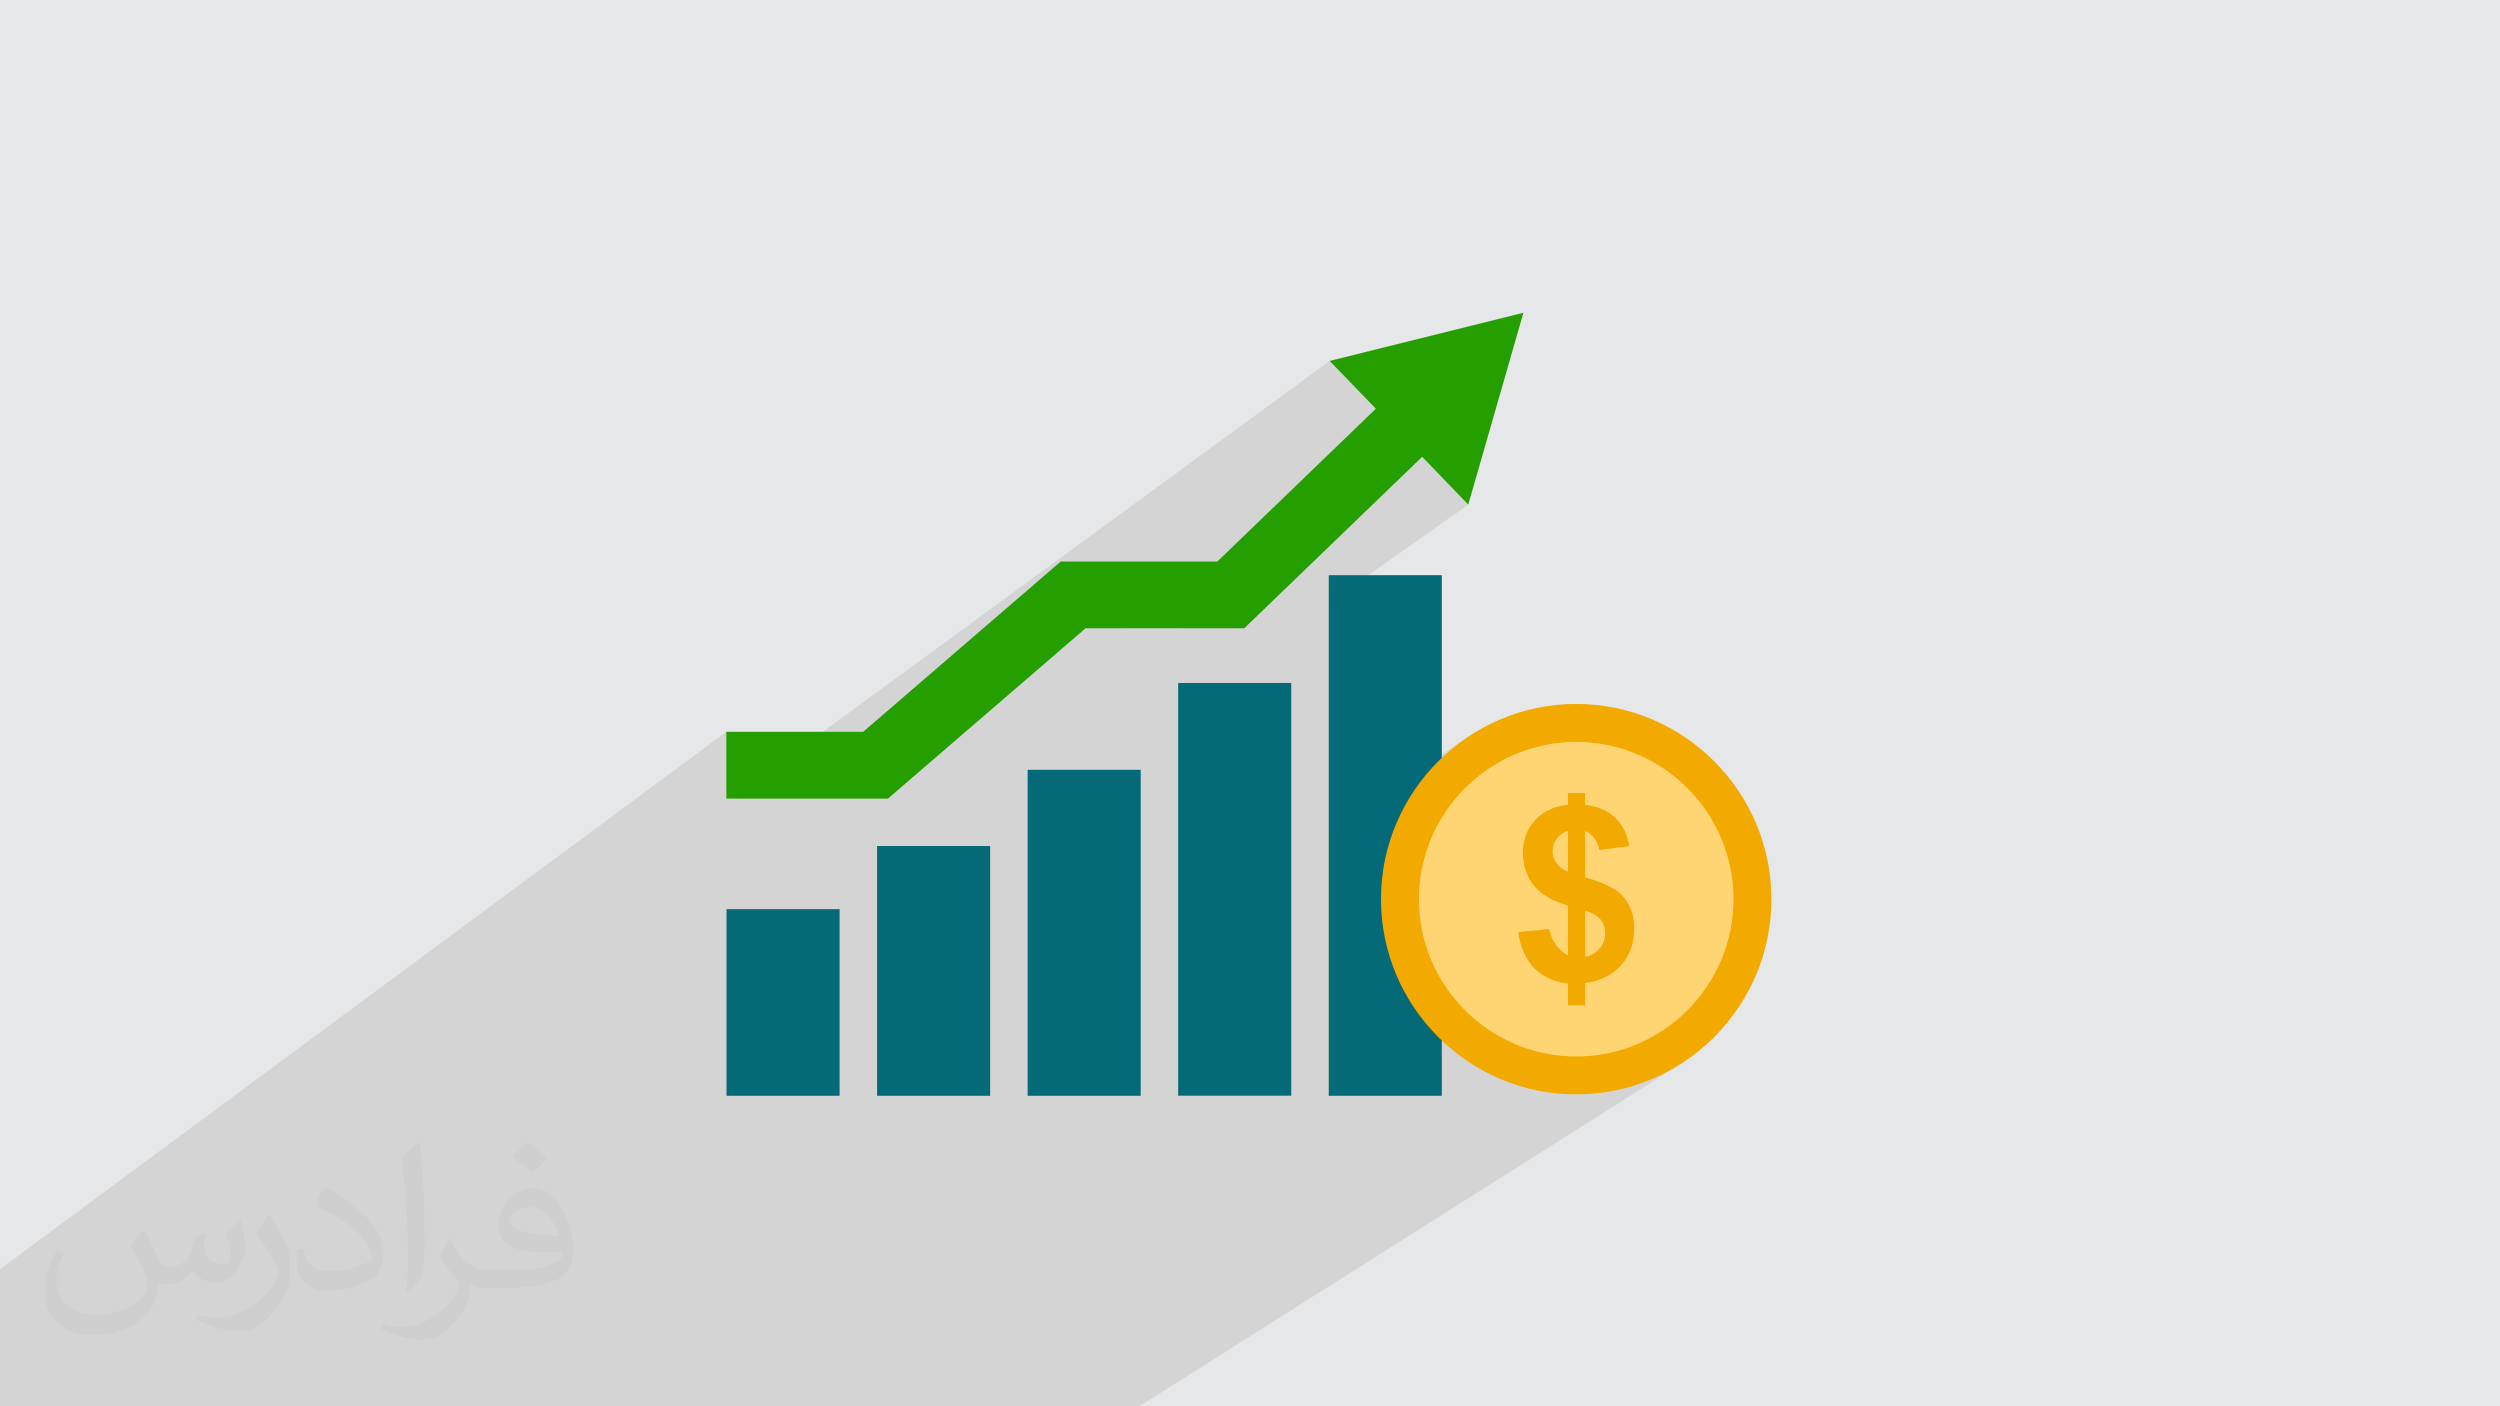
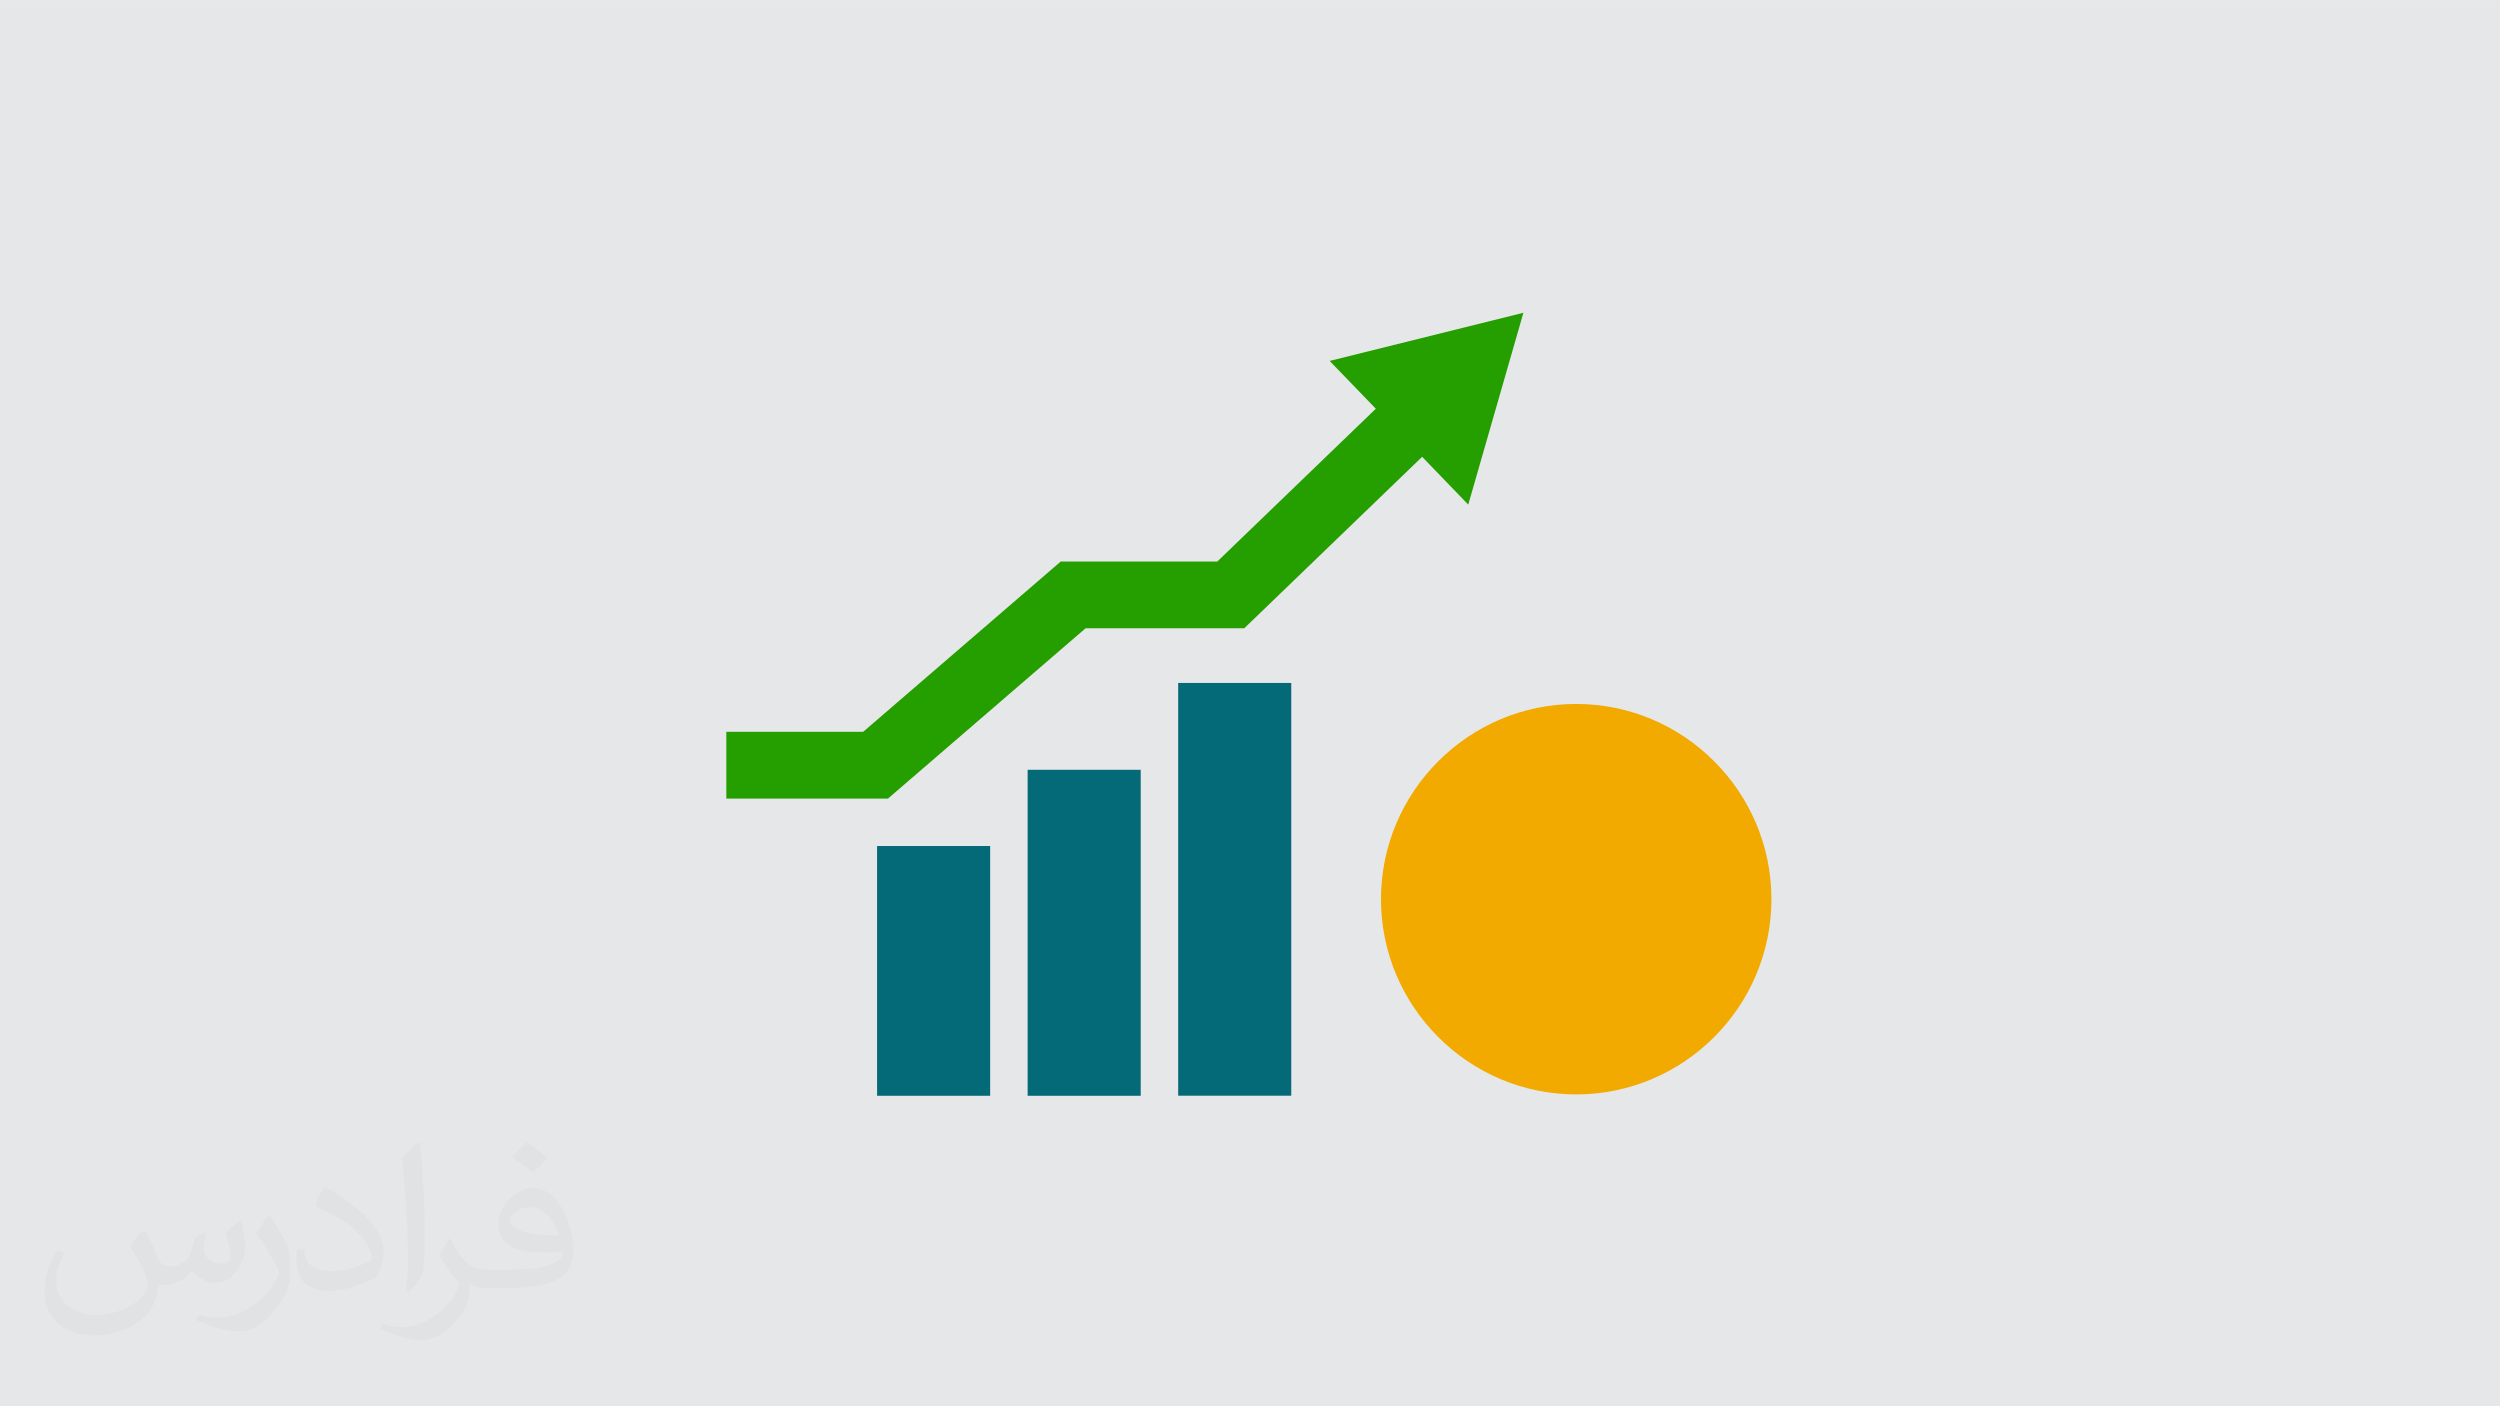
<svg xmlns="http://www.w3.org/2000/svg" xml:space="preserve" width="3.703in" height="2.083in" version="1.1" style="shape-rendering:geometricPrecision; text-rendering:geometricPrecision; image-rendering:optimizeQuality; fill-rule:evenodd; clip-rule:evenodd" viewBox="0 0 3703.33 2083.33">
  <defs>
    <style type="text/css">
   
    .fil0 {fill:#E6E7E8}
    .fil5 {fill:#F2A900}
    .fil6 {fill:#FFD573}
    .fil3 {fill:#046A78;fill-rule:nonzero}
    .fil4 {fill:#259E00;fill-rule:nonzero}
    .fil7 {fill:#F2A900;fill-rule:nonzero}
    .fil2 {fill:#373435;fill-opacity:0.031}
    .fil1 {fill:#373435;fill-opacity:0.102}
   
  </style>
  </defs>
  <g id="Layer_x0020_1">
    <polygon class="fil0" points="-3,0.07 3706.33,0.07 3706.33,2083.26 -3,2083.26 " />
-     <polygon class="fil1" points="1405.02,2083.26 1403.27,2083.26 1395.61,2083.26 1388.89,2083.26 1379.55,2083.26 1357.06,2083.26 1343.61,2083.26 1328.93,2083.26 1328.89,2083.26 1326.35,2083.26 1301.33,2083.26 1296.72,2083.26 1278.59,2083.26 1274.76,2083.26 1266.19,2083.26 1263.85,2083.26 1249.28,2083.26 1226.74,2083.26 1211,2083.26 1192.72,2083.26 1180.28,2083.26 1177.76,2083.26 1177.08,2083.26 1153.38,2083.26 1122.89,2083.26 1120.89,2083.26 1104.66,2083.26 1103.09,2083.26 1093.24,2083.26 1062.93,2083.26 1052.04,2083.26 1039.07,2083.26 1037.41,2083.26 1037.05,2083.26 1027.26,2083.26 1023.16,2083.26 999.53,2083.26 986.8,2083.26 979,2083.26 973.58,2083.26 970.54,2083.26 963.23,2083.26 924.94,2083.26 872.49,2083.26 840.57,2083.26 808.66,2083.26 787.87,2083.26 718.89,2083.26 628.91,2083.26 576.22,2083.26 417.26,2083.26 282.44,2083.26 233.23,2083.26 231.26,2083.26 218.77,2083.26 195.85,2083.26 137.63,2083.26 137.36,2083.26 62.93,2083.26 62.35,2083.26 52.59,2083.26 11.61,2083.26 -3,2083.26 -3,2081.15 -3,2017.58 -3,1983.09 -3,1978.07 -3,1972.9 -3,1882.27 1075.87,1084.14 1075.87,1183.03 1083.57,1183.03 1969.67,534.68 2038.07,605.5 1803.2,831.88 1665.62,930.78 1751.05,930.78 2106.69,676.74 2174.99,747.55 1968.3,893.43 1968.3,1232.11 2173.41,1092.38 2162.07,1100.45 2151.14,1109.05 2140.64,1118.15 2130.59,1127.74 2121,1137.79 2111.9,1148.3 2103.3,1159.22 2095.22,1170.57 2087.69,1182.3 2080.71,1194.41 2074.31,1206.88 2068.51,1219.69 2063.32,1232.81 2062.53,1235.14 2204.78,1138.92 2214.23,1132.85 2223.99,1127.23 2234.04,1122.07 2244.35,1117.39 2254.93,1113.21 2265.75,1109.54 2276.8,1106.39 2288.06,1103.78 2299.51,1101.72 2311.15,1100.24 2322.96,1099.33 2334.92,1099.03 2346.88,1099.33 2358.69,1100.24 2370.33,1101.72 2381.79,1103.78 2393.04,1106.39 2404.09,1109.54 2414.91,1113.21 2425.48,1117.39 2435.8,1122.07 2445.85,1127.23 2455.61,1132.85 2465.06,1138.92 2474.2,1145.43 2483.01,1152.36 2491.48,1159.69 2499.57,1167.42 2507.3,1175.52 2514.64,1183.98 2521.57,1192.79 2528.07,1201.93 2534.15,1211.39 2539.77,1221.15 2544.93,1231.19 2549.6,1241.51 2553.79,1252.08 2557.46,1262.9 2560.61,1273.95 2563.22,1285.2 2565.28,1296.66 2566.76,1308.3 2567.67,1320.11 2567.97,1332.07 2567.67,1344.03 2566.76,1355.84 2565.28,1367.48 2563.22,1378.94 2560.61,1390.2 2557.46,1401.24 2553.79,1412.06 2549.6,1422.64 2544.93,1432.96 2539.77,1443 2534.15,1452.76 2528.07,1462.22 2521.57,1471.36 2514.64,1480.17 2507.3,1488.63 2499.57,1496.74 2491.48,1504.46 2483.01,1511.8 2474.2,1518.72 2465.06,1525.23 2455.61,1531.3 2315.51,1620.56 2320.08,1620.9 2334.92,1621.28 2349.76,1620.9 2364.42,1619.78 2378.86,1617.94 2393.08,1615.39 2407.05,1612.15 2420.76,1608.24 2434.18,1603.68 2447.3,1598.49 2460.11,1592.69 2472.57,1586.29 2484.69,1579.31 1687.84,2083.26 1608.71,2083.26 1589.21,2083.26 1427.05,2083.26 1422.81,2083.26 " />
    <path class="fil2" d="M215.02 1825.24c7,11 12,21 16,32 3,7 5,19 21,19 5,0 11,-1 17,-5 7,-3 12,-9 14,-17l6 -21 15 -7 1 1c-2,8 -3,16 -3,21 0,18 15,24 27,24 7,0 13,-4 13,-10 0,-8 -4,-23 -8,-35 7,-7 14,-14 22,-20l1 1c4,15 6,30 6,40 0,10 -4,20 -8,27 -7,14 -20,25 -36,25 -12,0 -25,-6 -34,-17l-1 0c-9,11 -22,20 -43,20l-7 0c-1,14 -4,24 -9,33 -13,25 -50,42 -85.01,42 -49,0 -74.01,-28 -74.01,-66 0,-23 8,-45 19,-60l10 4c-7,14 -12,27 -12,40 0,35 29,52 61,52 31,0 69.01,-19 75.01,-42 -3,-25 -12,-36 -26,-59 4,-8 10,-15 17,-23l1 0 0 0 0 0 0 0 4 1 0 0 0 0 0.02 -0.01 -0.01 0.01zm565.05 -133.01c10,6 20,14 30,23 -6,8 -12,15 -21,21 -10,-8 -20,-15 -30,-22 7,-8 14,-15 21,-22l0 0 0 0 0 0 0 0 0 0 0 0 0 0zm5 96.01c-17,0 -30,11 -30,19 0,17 33,23 73.01,23 -5,-20 -22,-42 -43,-42l0 0 0 0 -0.01 0zm-37 93.01c22,0 41,-1 55,-4 16,-4 30,-12 30,-18 0,-2 0,-3 -1,-5 -9,1 -19,1 -29,1 -29,0 -52,-7 -61,-23 -2,-5 -4,-10 -4,-16 0,-16 7,-32 19,-42 10,-9 21,-14 33,-14 21,0 37,16 48,42 6,14 11,30 11,51 0,14 -4,25 -12,34 -16,15 -45,21 -90.01,21l-20 0 0 0 -5 0c-11,0 -19,-2 -26,-7l-1 0c0,3 1,5 1,8 0,10 -3,23 -10,33 -20,30 -42,43 -60,43 -19,0 -42,-7 -63,-17l4 -7c7,3 16,5 29,5 34,0 78.01,-33 84.01,-64 -1,-3 -4,-6 -7,-10 -10,-12 -16,-22 -22,-32 5,-10 10,-18 14,-25l2 0c14,29 28,46 57,46l5 0 0 0 21 0 0 0 0 0 0 0 -2 0 0 0 0 0 0 0zm-147.01 31c3,-14 3,-29 3,-43l0 -21c0,-39 -5,-96.01 -9,-133.01 7,-8 17,-17 25,-23l2 1c5,47 7,101.01 7,151.01 0,13 -1,26 -2,35 -1,12 -8,21 -22,35l-3 -1 0 0 0 0 0 0 -1 -1 0 0 0 0 0 0zm-151.02 -62.01c1,18 10,33 41,33 20,0 36,-5 55,-14 3,-2 5,-4 5,-5 0,-12 -9,-27 -24,-41 -14,-13 -34,-25 -51,-32 -6,-3 -8,-5 -8,-8 0,-5 7,-16 13,-24l2 0c20,11 43,27 60,44 15,16 25,33 25,51 0,13 -4,26 -11,38 -22,11 -46,20 -70.01,20 -29,0 -48,-14 -48,-45 0,-3 0,-9 1,-16l10 0 0 0 0 0 0 0 0 -1 0 0 0 0 0 0 0.01 0zm-52 -52l18 29c7,11 13,22 13,41l0 24c0,19 -12,39 -32,60 -15,14 -29,20 -42,20 -19,0 -40,-6 -65,-17l3 -7c8,2 17,4 28,4 36,0 72.01,-26 89.01,-58 2,-4 3,-7 3,-9 0,-4 -2,-8 -4,-11 -9,-17 -19,-33 -30,-47 6,-9 12,-18 18,-27l2 0 0 0 -1 -2 0 0 0 0 0 0 -0.01 0z" />
    <g id="_2279206429600">
      <g id="_2630123879456">
-         <rect class="fil3" x="1968.3" y="852.1" width="167.51" height="771.23" />
        <rect class="fil3" x="1745.27" y="1011.75" width="167.51" height="611.47" />
        <rect class="fil3" x="1522.24" y="1140.4" width="167.51" height="482.94" />
        <rect class="fil3" x="1299.21" y="1253.32" width="167.51" height="370.01" />
-         <rect class="fil3" x="1076.18" y="1346.86" width="167.51" height="276.46" />
        <polygon class="fil4" points="1803.2,831.88 2038.07,605.5 1969.67,534.68 2256.7,463.33 2174.99,747.55 2106.69,676.74 1843.12,930.78 1608.04,930.78 1315.35,1183.03 1075.87,1183.03 1075.87,1084.14 1278.58,1084.14 1571.27,831.88 " />
      </g>
      <g>
        <path class="fil5" d="M2334.92 1621.28c159.28,0 289.2,-129.91 289.2,-289.21 0,-159.28 -129.92,-289.2 -289.2,-289.2 -159.29,0 -289.2,129.92 -289.2,289.2 0,159.3 129.91,289.21 289.2,289.21z" />
-         <path class="fil6" d="M2334.92 1565.13c128.35,0 233.05,-104.69 233.05,-233.06 0,-128.35 -104.7,-233.04 -233.05,-233.04 -128.36,0 -233.05,104.69 -233.05,233.04 0,128.36 104.69,233.06 233.05,233.06z" />
        <path class="fil7" d="M2311.31 1455.28c-15.17,-3.58 -27.89,-10.47 -38.09,-20.68 -12.65,-12.6 -20.7,-30.48 -24.23,-53.57l45.9 -4.92c1.85,9.35 5.39,17.46 10.54,24.24 1.88,2.49 3.85,4.73 5.88,6.71l0 48.22zm0 -117.49c-17.26,-6.4 -30.34,-15.09 -39.23,-26.11 -10.68,-13.31 -16.07,-29.45 -16.07,-48.41 0,-19.2 6.06,-35.34 18.18,-48.41 9.79,-10.53 22.17,-17.44 37.13,-20.8l0 42.85c-1.93,1.65 -3.66,3.51 -5.22,5.61 -4.07,5.64 -6.11,11.88 -6.11,18.65 0,6.18 1.86,11.99 5.57,17.28 1.58,2.24 3.51,4.3 5.76,6.17l0 53.17zm11.35 77.31l0 -73.61c-3.97,-1.13 -7.75,-2.38 -11.35,-3.71l0 -53.17c3.13,2.61 6.92,4.87 11.35,6.8l0 -60.83c-4.37,1.46 -8.12,3.58 -11.35,6.33l0 -42.85c3.63,-0.81 7.41,-1.42 11.35,-1.82l0 -17.39 25.43 0 0 17.39c5.27,0.65 10.23,1.61 14.88,2.9l0 48.18c-3.63,-5.42 -8.58,-9.49 -14.88,-12.2l0 68.69c5.27,1.43 10.24,2.94 14.88,4.52l0 51c-4.04,-2.51 -9,-4.61 -14.88,-6.27l0 68.51c5.65,-1.04 10.59,-3.07 14.88,-6.12l0 41.85c-4.7,1.34 -9.67,2.38 -14.88,3.14l0 32.87 -25.43 0 0 -32.04c-3.93,-0.47 -7.72,-1.14 -11.35,-1.99l0 -48.22c3.54,3.43 7.32,6.11 11.35,8.04zm40.31 -110.78c20.13,6.89 34.35,15.27 42.59,25.11 10.19,12.11 15.3,27.66 15.3,46.67 0,21.17 -6.43,39.06 -19.21,53.57 -9.91,11.25 -22.81,19.1 -38.69,23.62l0 -41.85c2.41,-1.7 4.6,-3.73 6.59,-6.07 5.52,-6.54 8.28,-14.16 8.28,-22.97 0,-7.86 -2.35,-14.58 -6.96,-20.28 -2.06,-2.53 -4.69,-4.8 -7.92,-6.81l0 -51zm0 -109.19c11.83,3.28 21.7,8.65 29.63,16.19 10.98,10.49 18,24.54 21.06,42.11l-44.45 5.81c-1.2,-6.21 -3.29,-11.52 -6.23,-15.93l0 -48.18z" />
      </g>
    </g>
  </g>
</svg>